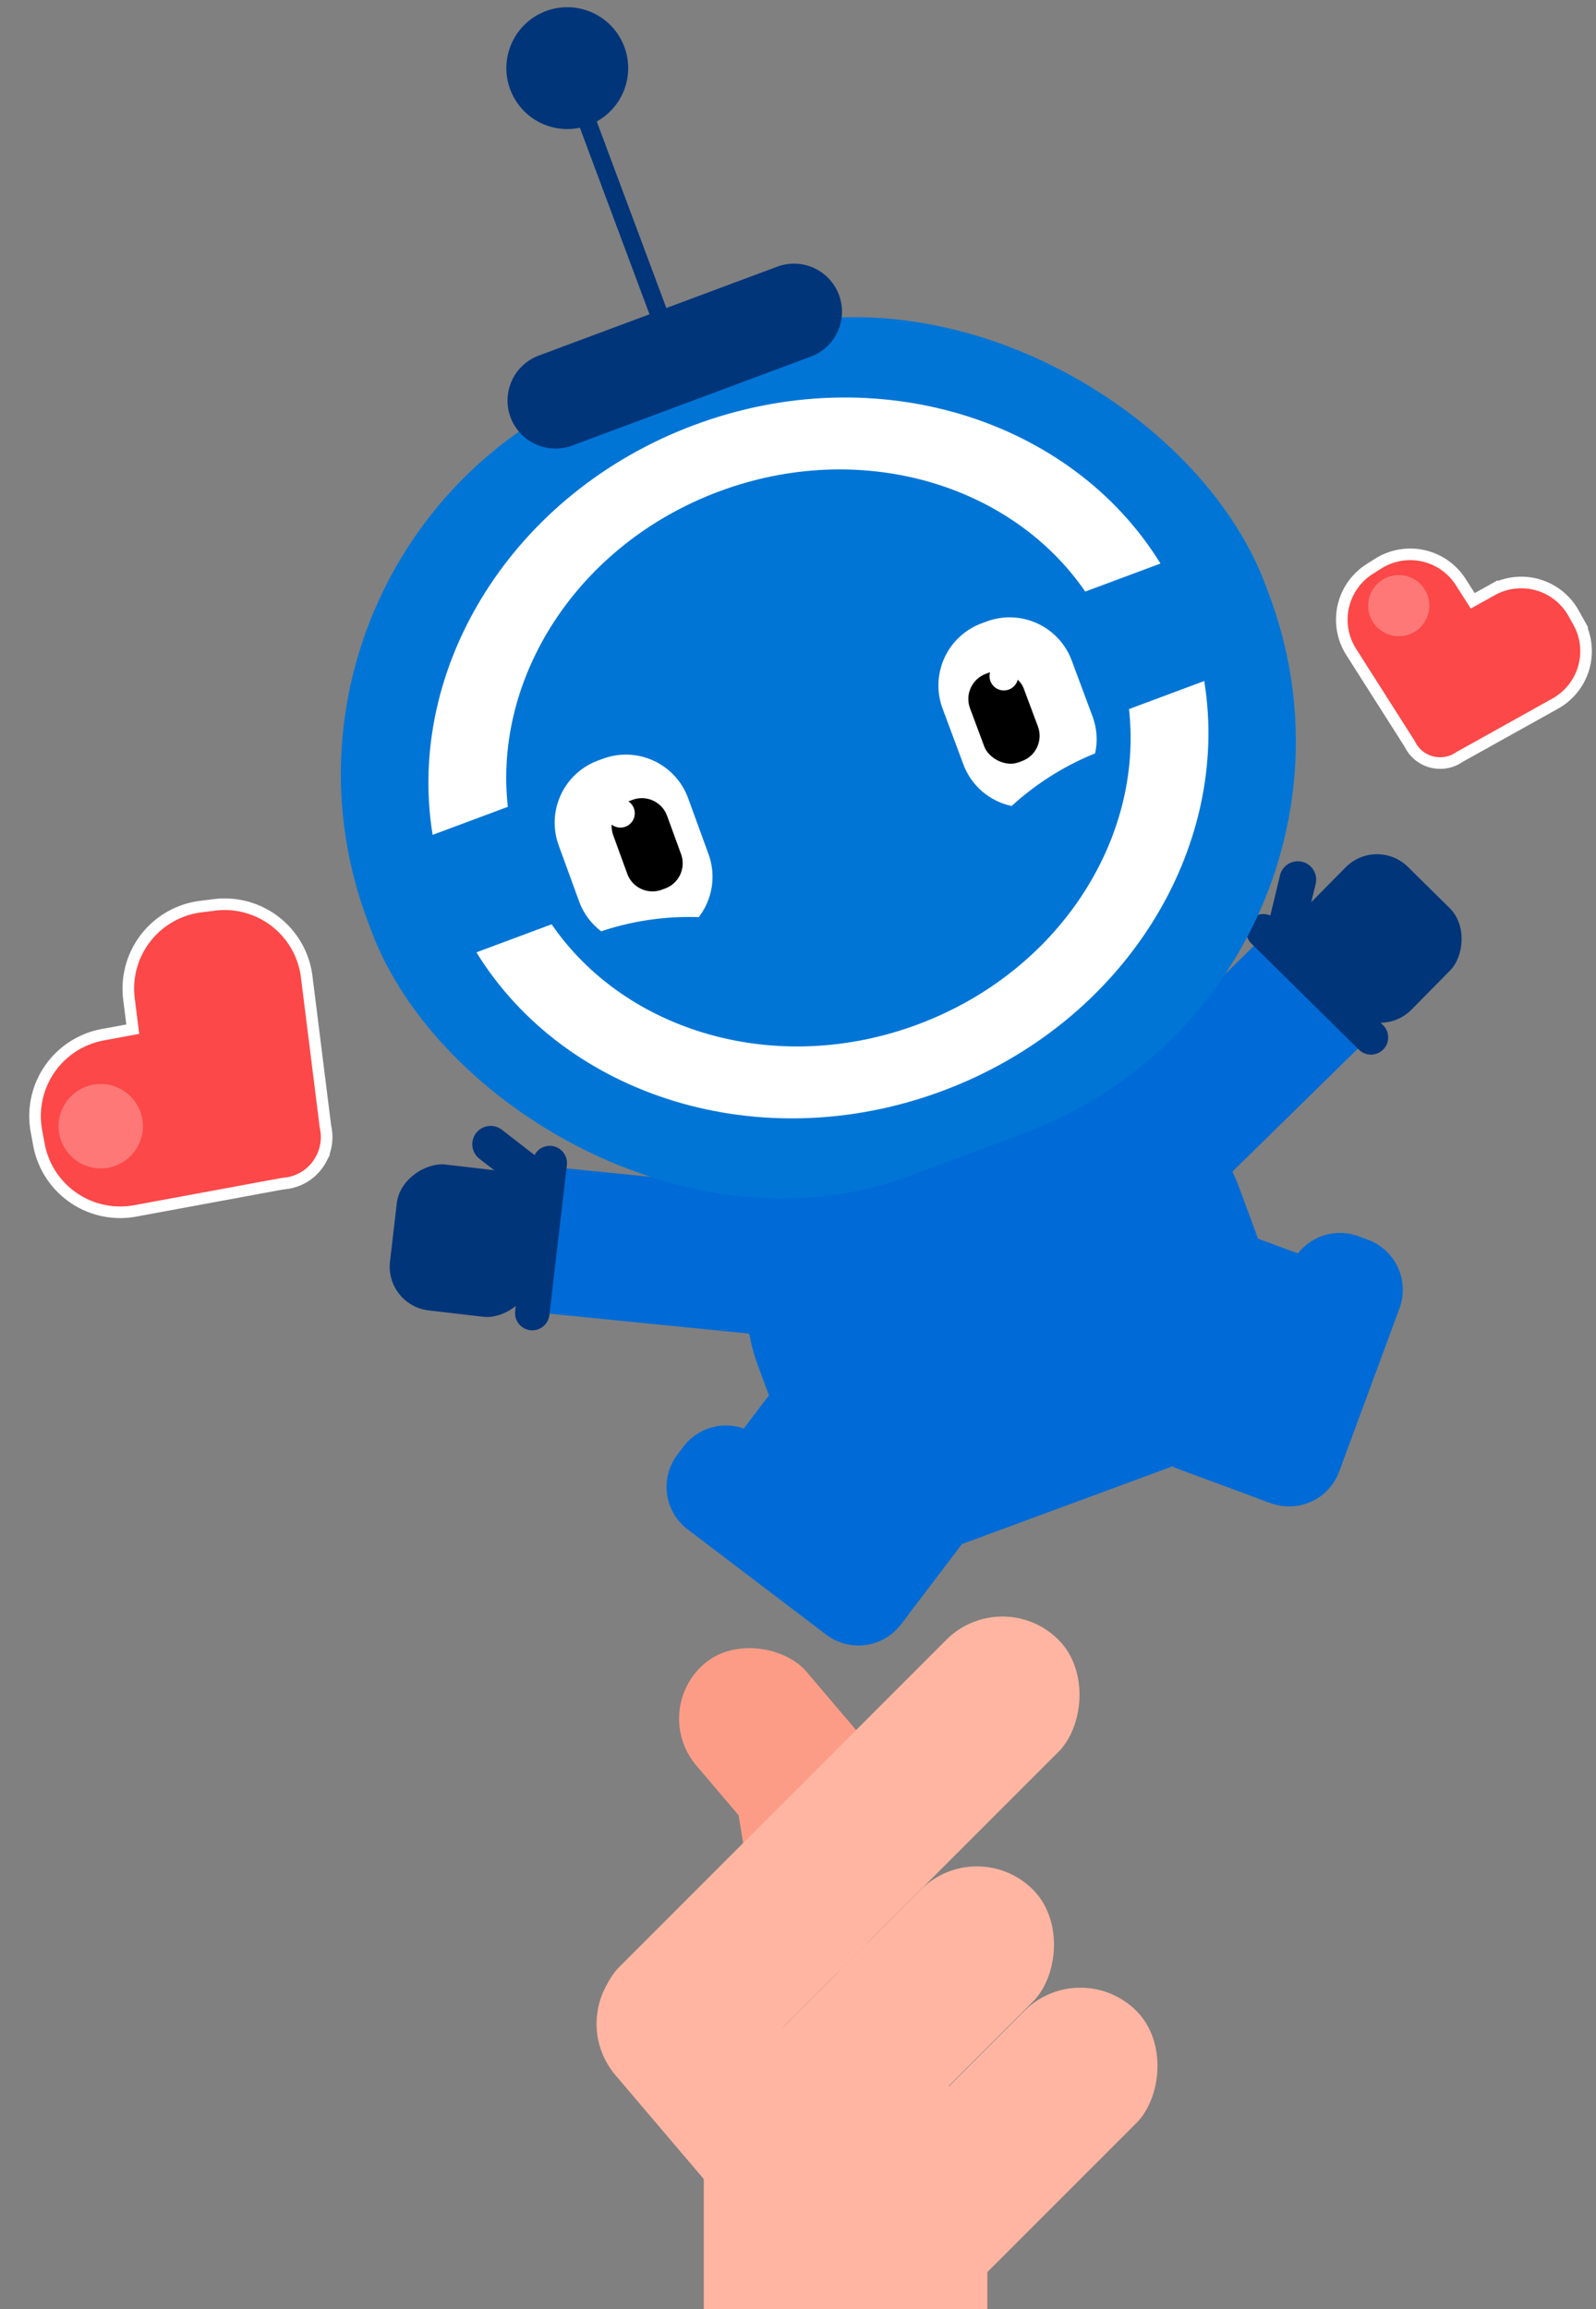
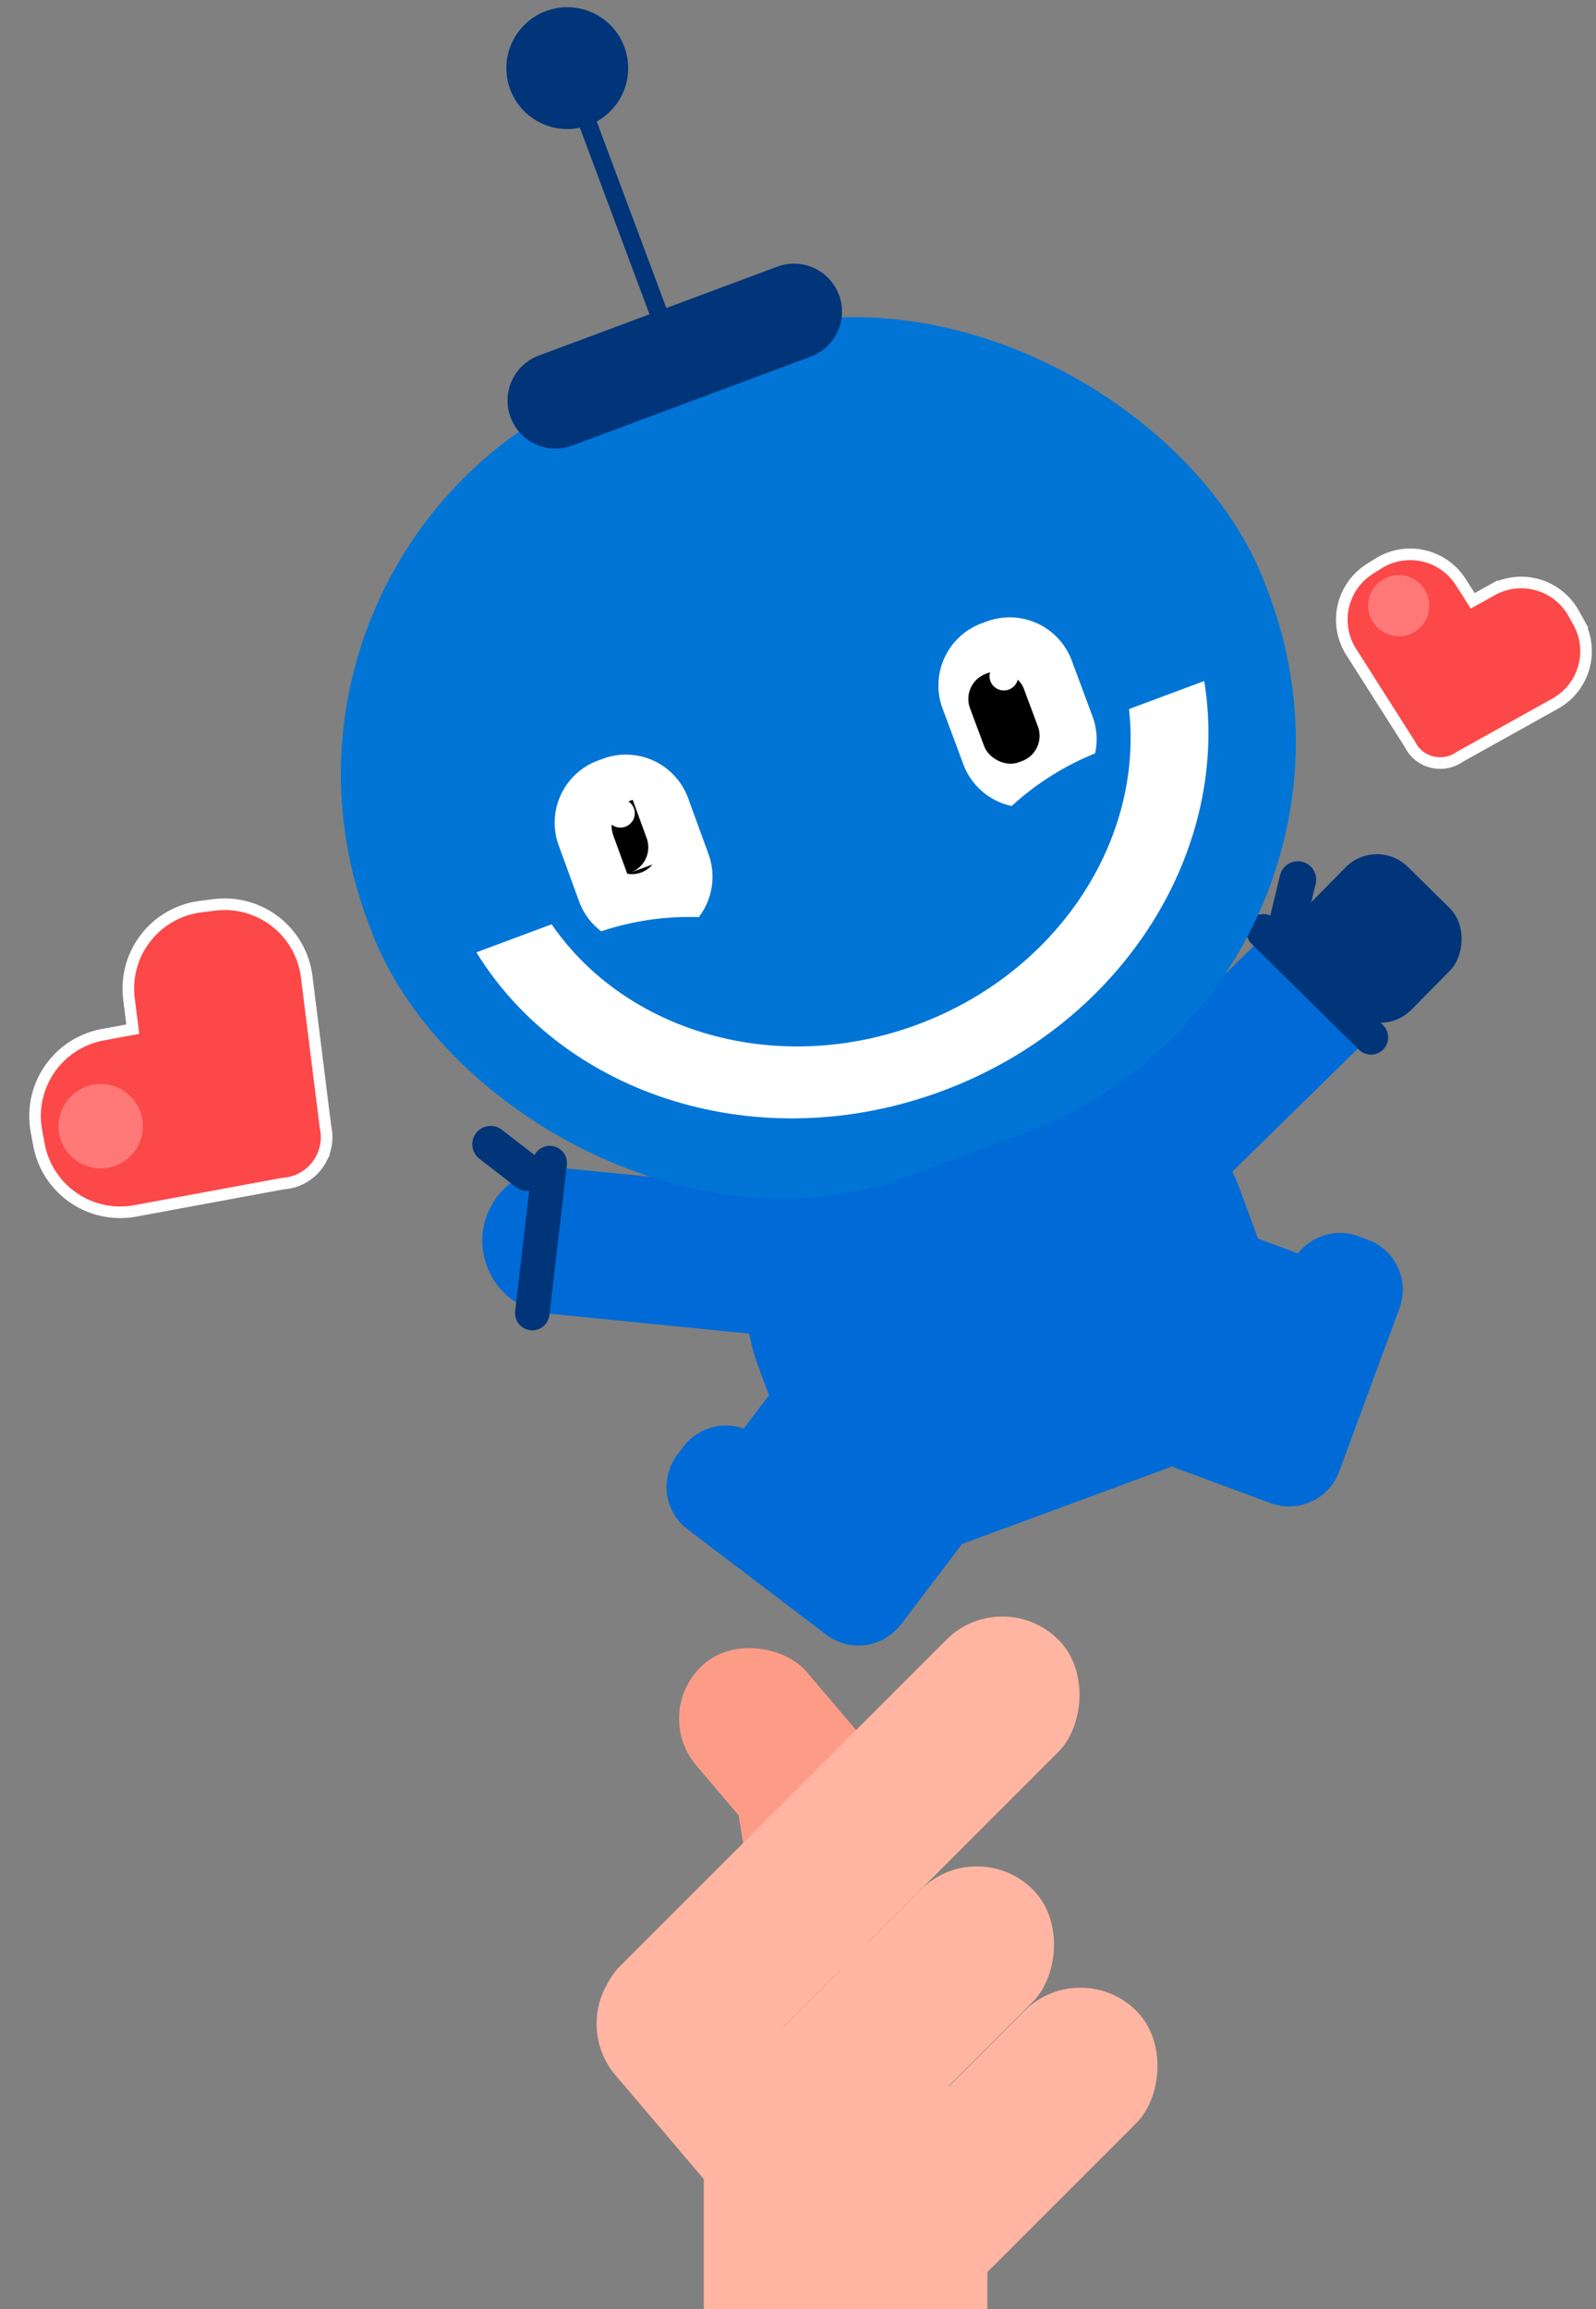
<svg xmlns="http://www.w3.org/2000/svg" width="275.145" height="398" viewBox="0 0 275.145 398">
  <rect x="0" y="0" width="275.145" height="398" fill="#808080" stroke="none" />
  <defs>
    <clipPath id="clip-path">
      <rect id="Rectangle_8533" data-name="Rectangle 8533" width="197" height="398" transform="translate(1069 98)" fill="#fff" stroke="#707070" stroke-width="1" />
    </clipPath>
  </defs>
  <g id="Group_17726" data-name="Group 17726" transform="translate(9937.08 1557)">
    <g id="Mask_Group_17130" data-name="Mask Group 17130" transform="translate(-10949 -1655)" clip-path="url(#clip-path)">
      <g id="Group_17712" data-name="Group 17712" transform="translate(-1115.314 -4198.867)">
        <rect id="Rectangle_8516" data-name="Rectangle 8516" width="24.932" height="47.808" rx="12.466" transform="matrix(0.762, -0.648, 0.648, 0.762, 2239.201, 4591.665)" fill="#fd9c86" />
        <rect id="Rectangle_8517" data-name="Rectangle 8517" width="20.424" height="47.808" rx="10.212" transform="matrix(0.987, -0.162, 0.162, 0.987, 2251.624, 4591.828)" fill="#fd9c86" />
        <rect id="Rectangle_8518" data-name="Rectangle 8518" width="27.323" height="107.031" rx="13.661" transform="translate(2300.046 4569.829) rotate(45)" fill="#ffb5a1" />
        <rect id="Rectangle_8519" data-name="Rectangle 8519" width="27.323" height="68.277" rx="13.661" transform="translate(2295.644 4612.892) rotate(45)" fill="#ffb5a1" />
        <rect id="Rectangle_8520" data-name="Rectangle 8520" width="27.323" height="68.277" rx="13.661" transform="translate(2313.487 4633.801) rotate(45)" fill="#ffb5a1" />
        <rect id="Rectangle_8521" data-name="Rectangle 8521" width="27.323" height="68.277" rx="13.661" transform="matrix(0.762, -0.648, 0.648, 0.762, 2224.481, 4644.12)" fill="#ffb5a1" />
        <rect id="Rectangle_8522" data-name="Rectangle 8522" width="48.883" height="83.083" rx="24.442" transform="translate(2248.567 4647.783)" fill="#ffb5a1" />
      </g>
      <g id="Group_17725" data-name="Group 17725" transform="translate(262.689 19.246) rotate(3)">
        <path id="Path_27662" data-name="Path 27662" d="M858.535,260.574l58.959,2.778a12.636,12.636,0,0,0,13.177-11.993h0a12.635,12.635,0,0,0-11.992-13.177L859.72,235.4A12.635,12.635,0,0,0,846.543,247.4h0A12.635,12.635,0,0,0,858.535,260.574Z" fill="#006bd6" />
        <g id="Group_17713" data-name="Group 17713">
          <path id="Path_27663" data-name="Path 27663" d="M858.768,260.836l1.66-25.99a2.976,2.976,0,0,0-2.772-3.151h0a2.977,2.977,0,0,0-3.151,2.773l-1.66,25.989a2.976,2.976,0,0,0,2.772,3.151h0A2.977,2.977,0,0,0,858.768,260.836Z" fill="#01357a" />
-           <rect id="Rectangle_8523" data-name="Rectangle 8523" width="25.31" height="24.671" rx="7.597" transform="translate(856.598 236.945) rotate(93.655)" fill="#01357a" />
          <path id="Path_27664" data-name="Path 27664" d="M856.268,238.3h0a3.173,3.173,0,0,0-.8-4.4l-6.554-4.545a3.172,3.172,0,0,0-4.4.8h0a3.171,3.171,0,0,0,.8,4.4l6.554,4.545A3.173,3.173,0,0,0,856.268,238.3Z" fill="#01357a" />
        </g>
        <path id="Path_27665" data-name="Path 27665" d="M976.406,232.73c-8.275-19.248-33.174-27.031-55.614-17.383s-33.921,33.072-25.646,52.319c.06.139.129.271.19.408.033.081.056.164.091.245l2.6,6.057L907,295.235A11.031,11.031,0,0,0,921.45,301L982.5,274.749a11.032,11.032,0,0,0,5.761-14.45l-8.968-20.859-2.605-6.058c-.034-.081-.078-.155-.115-.234C976.514,233.009,976.466,232.868,976.406,232.73Z" fill="#006bd6" />
        <g id="Group_17715" data-name="Group 17715">
          <path id="Path_27666" data-name="Path 27666" d="M995.722,207.494l-39.938,43.46a12.635,12.635,0,0,1-17.8.752h0a12.635,12.635,0,0,1-.752-17.8l39.938-43.461a12.637,12.637,0,0,1,17.8-.752h0A12.636,12.636,0,0,1,995.722,207.494Z" fill="#006bd6" />
          <g id="Group_17714" data-name="Group 17714">
            <path id="Path_27667" data-name="Path 27667" d="M995.74,207.843l-19.467-17.3a2.977,2.977,0,0,1-.247-4.19h0a2.976,2.976,0,0,1,4.19-.247l19.467,17.3a2.976,2.976,0,0,1,.247,4.189h0A2.976,2.976,0,0,1,995.74,207.843Z" fill="#01357a" />
            <rect id="Rectangle_8524" data-name="Rectangle 8524" width="25.31" height="24.671" rx="7.597" transform="translate(996.858 170.899) rotate(41.623)" fill="#01357a" />
            <path id="Path_27668" data-name="Path 27668" d="M981.66,190.072h0a3.172,3.172,0,0,1-2.531-3.688l1.458-7.841a3.173,3.173,0,0,1,3.688-2.531h0a3.172,3.172,0,0,1,2.532,3.688l-1.459,7.841A3.172,3.172,0,0,1,981.66,190.072Z" fill="#01357a" />
          </g>
        </g>
        <g id="Group_17716" data-name="Group 17716">
          <path id="Rectangle_8525" data-name="Rectangle 8525" d="M9.194,0h30a9.193,9.193,0,0,1,9.193,9.193v1.742a9.194,9.194,0,0,1-9.194,9.194h-30A9.194,9.194,0,0,1,0,10.935V9.194A9.194,9.194,0,0,1,9.194,0Z" transform="translate(888.22 274.648) rotate(34.22)" fill="#006bd6" />
          <rect id="Rectangle_8526" data-name="Rectangle 8526" width="42" height="17.721" transform="translate(897.444 272.443) rotate(34.22)" fill="#006bd6" />
        </g>
        <g id="Group_17717" data-name="Group 17717">
          <path id="Rectangle_8527" data-name="Rectangle 8527" d="M9.194,0h30a9.193,9.193,0,0,1,9.193,9.193v1.742a9.194,9.194,0,0,1-9.194,9.194h-30A9.193,9.193,0,0,1,0,10.936V9.194A9.194,9.194,0,0,1,9.194,0Z" transform="matrix(-0.297, 0.955, -0.955, -0.297, 1007.794, 243.208)" fill="#006bd6" />
          <rect id="Rectangle_8528" data-name="Rectangle 8528" width="42" height="17.721" transform="matrix(-0.297, 0.955, -0.955, -0.297, 996.904, 246.513)" fill="#006bd6" />
        </g>
        <g id="Group_17720" data-name="Group 17720">
          <rect id="Rectangle_8529" data-name="Rectangle 8529" width="165.327" height="146.049" rx="72.07" transform="matrix(0.917, -0.398, 0.398, 0.917, 795.185, 128.415)" fill="#0075d6" />
          <g id="Group_17719" data-name="Group 17719">
            <g id="Group_17718" data-name="Group 17718">
              <path id="Path_27669" data-name="Path 27669" d="M888.487,78.347l-40.2,17.429a8.273,8.273,0,1,0,6.581,15.181l40.2-17.43a8.273,8.273,0,1,0-6.582-15.18Z" fill="#01357a" />
              <rect id="Rectangle_8530" data-name="Rectangle 8530" width="3.102" height="43.672" rx="0.629" transform="matrix(0.917, -0.398, 0.398, 0.917, 850.698, 50.166)" fill="#01357a" />
              <path id="Path_27670" data-name="Path 27670" d="M860.237,41.868a10.5,10.5,0,1,1-13.811-5.457A10.5,10.5,0,0,1,860.237,41.868Z" fill="#01357a" />
            </g>
          </g>
-           <path id="Path_27671" data-name="Path 27671" d="M880.564,117.529c23.808-10.322,50.214-3.956,63.932,13.937l12.7-5.506C940.588,101.914,906.415,93,875.7,106.317s-47.564,44.353-41.364,72.911l12.7-5.507C843.354,151.478,856.757,127.852,880.564,117.529Z" fill="#fff" />
          <path id="Path_27672" data-name="Path 27672" d="M919.566,207.482c-23.808,10.323-50.214,3.957-63.932-13.936l-12.7,5.506c16.607,24.046,50.78,32.959,81.492,19.643s47.564-44.353,41.364-72.91l-12.7,5.506C956.776,173.534,943.374,197.16,919.566,207.482Z" fill="#fff" />
        </g>
        <g id="Group_17722" data-name="Group 17722">
          <g id="Group_17721" data-name="Group 17721">
            <path id="Path_27673" data-name="Path 27673" d="M863.048,164.556l-.9.382a11.42,11.42,0,0,0-6.024,14.934l4.037,9.5a11.3,11.3,0,0,0,4.071,4.933,47.912,47.912,0,0,1,16.665-3.318,11.4,11.4,0,0,0,1.122-10.908l-4.037-9.5A11.42,11.42,0,0,0,863.048,164.556Z" fill="#fff" />
          </g>
-           <path id="Rectangle_8531" data-name="Rectangle 8531" d="M4.626,0h.623A4.626,4.626,0,0,1,9.874,4.626v7.028a4.625,4.625,0,0,1-4.625,4.625H4.626A4.626,4.626,0,0,1,0,11.653V4.626A4.626,4.626,0,0,1,4.626,0Z" transform="translate(863.635 173.44) rotate(-23.031)" />
+           <path id="Rectangle_8531" data-name="Rectangle 8531" d="M4.626,0h.623v7.028a4.625,4.625,0,0,1-4.625,4.625H4.626A4.626,4.626,0,0,1,0,11.653V4.626A4.626,4.626,0,0,1,4.626,0Z" transform="translate(863.635 173.44) rotate(-23.031)" />
          <path id="Path_27674" data-name="Path 27674" d="M868.75,172.853a2.468,2.468,0,1,1-3.237-1.306A2.467,2.467,0,0,1,868.75,172.853Z" fill="#fff" />
        </g>
        <g id="Group_17724" data-name="Group 17724">
          <g id="Group_17723" data-name="Group 17723">
            <path id="Path_27675" data-name="Path 27675" d="M926.9,137.887l.9-.389a11.42,11.42,0,0,1,14.977,5.916l4.1,9.468a11.28,11.28,0,0,1,.773,6.348,47.949,47.949,0,0,0-13.882,9.8,11.393,11.393,0,0,1-8.682-6.7l-4.105-9.468A11.419,11.419,0,0,1,926.9,137.887Z" fill="#fff" />
          </g>
          <rect id="Rectangle_8532" data-name="Rectangle 8532" width="9.874" height="16.279" rx="4.626" transform="matrix(0.917, -0.398, 0.398, 0.917, 923.875, 148.359)" />
          <path id="Path_27676" data-name="Path 27676" d="M928.986,147.735a2.468,2.468,0,1,0,1.282-3.247A2.468,2.468,0,0,0,928.986,147.735Z" fill="#fff" />
        </g>
      </g>
    </g>
    <g id="Group_17164" data-name="Group 17164" transform="translate(-9950.379 -1347.374) rotate(-70)">
      <path id="Union_128" data-name="Union 128" d="M9569.553,723.038a7.943,7.943,0,0,1-6.045-4.259l-.313-.611-13.053-22.192a14.252,14.252,0,0,1,5.062-19.512v0l2.04-1.2a14.257,14.257,0,0,1,19.515,5.059l2.671,4.542,4.676-2.4a14.254,14.254,0,0,1,19.187,6.187l1.078,2.105a14.254,14.254,0,0,1-6.187,19.187l-23.1,11.838-.4.233a7.923,7.923,0,0,1-5.131,1.021Z" transform="translate(-9536.755 -661.885)" fill="#fc4848" stroke="#fff" stroke-miterlimit="10" stroke-width="2" />
      <circle id="Ellipse_2658" data-name="Ellipse 2658" cx="7.27" cy="7.27" r="7.27" transform="translate(17.8 16.238)" fill="#ff7878" />
    </g>
    <g id="Group_17164-2" data-name="Group 17164" transform="translate(-9717.951 -1472.042) rotate(-2)">
      <path id="Union_128-2" data-name="Union 128" d="M15.51,36.087A5.763,5.763,0,0,1,11.125,33l-.227-.443-9.469-16.1A10.339,10.339,0,0,1,5.1,2.3v0l1.48-.869A10.342,10.342,0,0,1,20.737,5.1l1.938,3.295,3.392-1.738a10.341,10.341,0,0,1,13.918,4.488l.782,1.527A10.341,10.341,0,0,1,36.278,26.59L19.52,35.177l-.288.169a5.748,5.748,0,0,1-3.722.741Z" transform="translate(11.417 11.408)" fill="#fc4848" stroke="#fff" stroke-miterlimit="10" stroke-width="2" />
      <circle id="Ellipse_2658-2" data-name="Ellipse 2658" cx="5.274" cy="5.274" r="5.274" transform="translate(16.047 14.912)" fill="#ff7878" />
    </g>
  </g>
</svg>